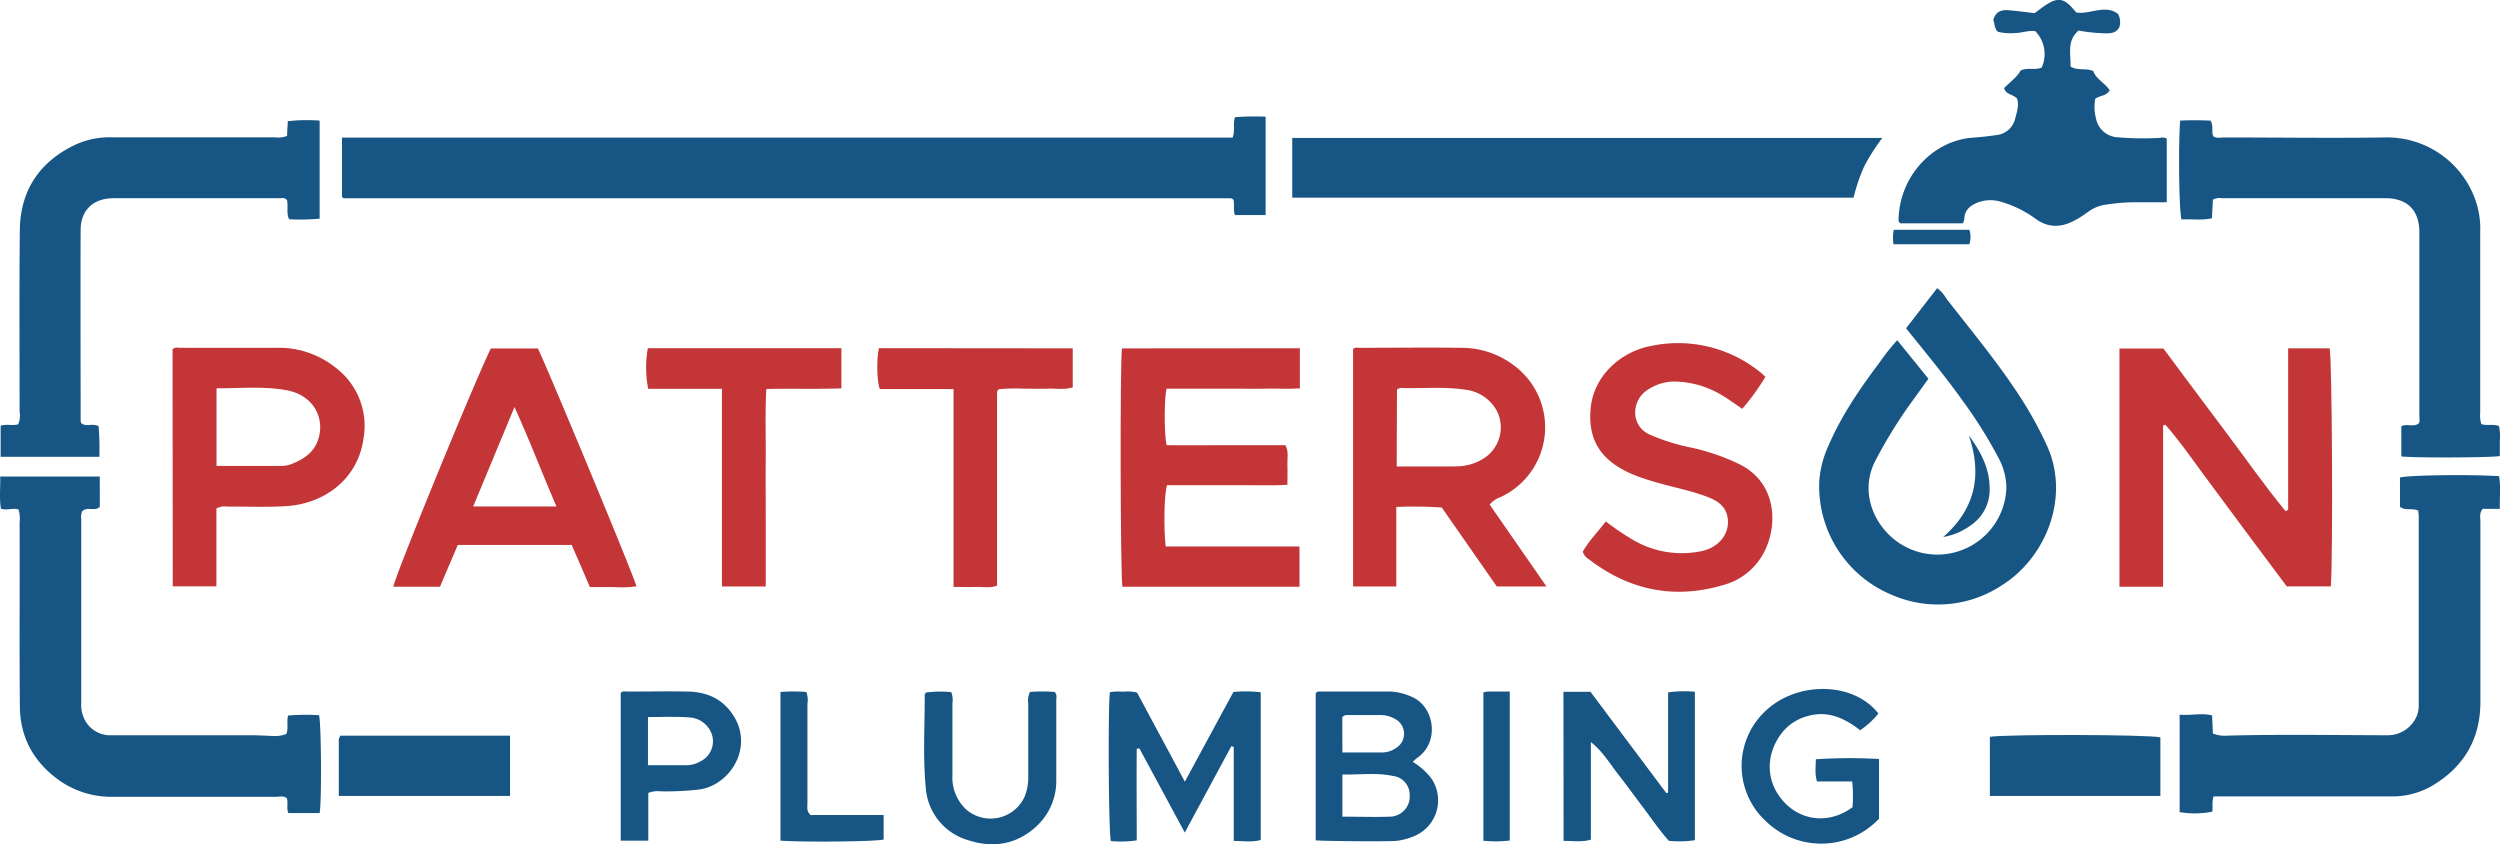
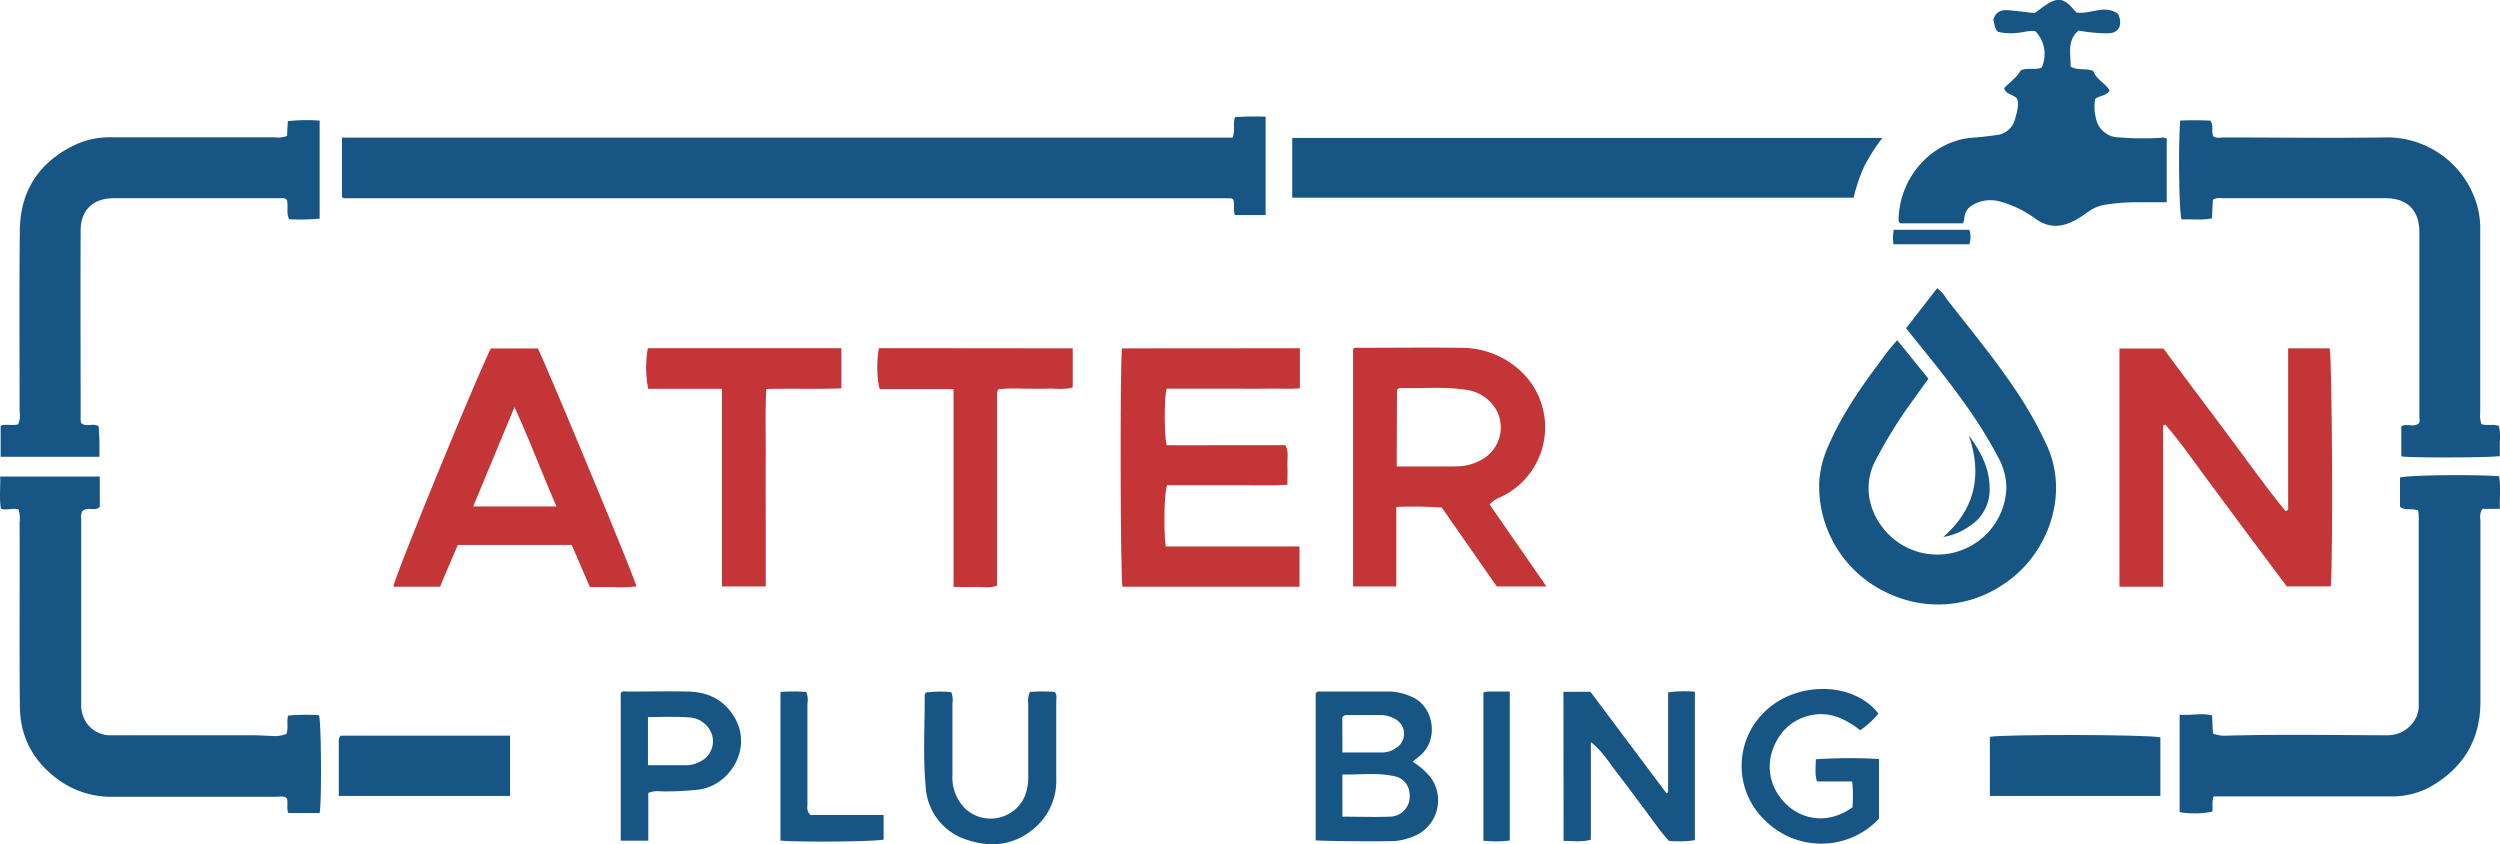
<svg xmlns="http://www.w3.org/2000/svg" viewBox="0 0 549.67 185.59">
  <defs>
    <style>.cls-1{fill:#175684;}.cls-2{fill:#c33536;}</style>
  </defs>
  <g id="Layer_2" data-name="Layer 2">
    <g id="Layer_1-2" data-name="Layer 1">
      <path class="cls-1" d="M75.19,43.26v-13H271c.63-1.5,0-3,.55-4.5a61.83,61.83,0,0,1,6.72-.11V47.28h-6.75c-.41-1.14-.06-2.25-.31-3.31l-.14-.16a.73.73,0,0,0-.18-.14,3.69,3.69,0,0,0-.46-.08H76l-.23,0a.85.85,0,0,1-.23,0A2.56,2.56,0,0,1,75.19,43.26Z" />
      <path class="cls-1" d="M531.68,112.25c-1.41-.59-2.86.09-4-.82V105c1.7-.54,15.64-.72,21.79-.3.4,2.33.09,4.69.17,7.19h-3.78c-.78.95-.5,1.92-.5,2.81q0,19.82,0,39.63c0,8.4-3.84,14.57-11,18.66a17.41,17.41,0,0,1-8.71,2.11c-6.53,0-13,0-19.58,0H486.71c-.45,1.21-.11,2.31-.31,3.36a19.72,19.72,0,0,1-7.17.1V157.13c2.46.24,4.74-.43,7.14.16.06,1.34.12,2.64.18,4a7.39,7.39,0,0,0,3.21.45c11.72-.31,23.45-.1,35.18-.08a6.93,6.93,0,0,0,6.49-4.38,6.15,6.15,0,0,0,.37-2.27q0-20.75,0-41.5C531.8,113.15,531.73,112.77,531.68,112.25Z" />
      <path class="cls-1" d="M21.94,111.46c-1.14,1.08-2.82-.2-3.9,1a3.27,3.27,0,0,0-.18,1.63q0,20.28,0,40.57a6.79,6.79,0,0,0,.4,2.74,6.31,6.31,0,0,0,6.29,4.26c10.34,0,20.68,0,31,0,1.47,0,2.94.11,4.41.16a7.07,7.07,0,0,0,3-.44c.51-1.25,0-2.61.39-4.06a46.62,46.62,0,0,1,6.79-.07c.5,1.53.61,19.05.14,21.51H63.4c-.45-1,0-2.15-.33-3.24-.7-.63-1.59-.33-2.4-.33q-17.85,0-35.68,0a19.94,19.94,0,0,1-11.81-3.5c-5.68-4-8.74-9.43-8.81-16.32-.13-13.52,0-27.05-.06-40.57A6.51,6.51,0,0,0,4.06,112c-1.26-.37-2.5.28-3.85-.14-.4-2.3-.09-4.66-.17-7.08h21.9Z" />
      <path class="cls-1" d="M63.13,29.89c0-1.07.1-2.07.15-3.24a36.22,36.22,0,0,1,7-.13V48.08a48.65,48.65,0,0,1-6.71.13c-.69-1.44-.13-2.88-.48-4.22-.47-.61-1.13-.41-1.72-.41q-18.19,0-36.39,0c-4.48,0-7.24,2.62-7.25,7-.06,13.92,0,27.83,0,41.75a4.71,4.71,0,0,0,.09.67c1.12,1,2.61-.07,3.87.73a66.86,66.86,0,0,1,.16,6.7H.14V93.61c1.27-.46,2.63.08,3.87-.34a4.93,4.93,0,0,0,.3-2.77c0-13.3-.09-26.59.05-39.88.1-8.84,4.4-15.17,12.41-18.9a18.3,18.3,0,0,1,7.94-1.53q17.85,0,35.69,0A5.7,5.7,0,0,0,63.13,29.89Z" />
      <path class="cls-1" d="M545.56,93.24c1.33.45,2.63-.11,3.9.45a12.07,12.07,0,0,1,.17,3.4c0,1.08,0,2.15,0,3.18-2,.37-19.24.42-21.66.08V93.73c1.21-.67,2.56.23,3.76-.57.41-.44.21-1.09.21-1.68q0-20.19,0-40.36c0-4.9-2.62-7.53-7.47-7.54q-18,0-35.92,0a3.06,3.06,0,0,0-2,.32c-.07,1.25-.14,2.61-.22,4.1-2.28.49-4.5.13-6.68.25-.54-1.76-.73-15.36-.31-21.73,2.24-.13,4.51-.08,6.68,0,.73,1.2.15,2.37.6,3.43.74.54,1.63.27,2.45.27,11.74,0,23.49.17,35.23,0a20.59,20.59,0,0,1,20.42,15.24,19.19,19.19,0,0,1,.6,5.54q0,19.82,0,39.65A6.83,6.83,0,0,0,545.56,93.24Z" />
      <path class="cls-1" d="M284.12,43.46V30.32H413.88a42.18,42.18,0,0,0-4,6.26,39.24,39.24,0,0,0-2.34,6.88Z" />
      <path class="cls-1" d="M419.08,72.18l6.84-8.82a6.94,6.94,0,0,1,2,2.26c5,6.44,10.21,12.71,14.79,19.46A86.29,86.29,0,0,1,450.07,98c5.16,11.38-.3,24.59-9.79,30.6A25.43,25.43,0,0,1,416,130.81a25.85,25.85,0,0,1-16-25.07,22.71,22.71,0,0,1,2.06-7.84c2.86-6.6,6.89-12.48,11.19-18.2a46.78,46.78,0,0,1,3.89-4.9L424,83.27c-1.52,2.11-3,4.16-4.5,6.24a105.81,105.81,0,0,0-7.13,11.72c-3.55,6.73-.51,14.11,4.82,17.91a15.18,15.18,0,0,0,23.95-11.92,14.19,14.19,0,0,0-1.92-6.88,97.36,97.36,0,0,0-7.68-12.21C427.69,82.71,423.42,77.58,419.08,72.18Z" />
      <path class="cls-2" d="M503.09,112.1V76.59h9.12c.55,1.8.76,45.53.27,52.34h-9.69c-2.84-3.8-5.81-7.76-8.77-11.74s-6-8.13-9-12.14-5.68-8-8.93-11.68l-.49.18V129H466V76.63h9.67c4.33,5.8,8.79,11.85,13.32,17.84s8.76,12.14,13.53,17.9Z" />
      <path class="cls-1" d="M447.49,6.85c-1.52-.2-2.86.37-4.26.4A12,12,0,0,1,439.31,7c-.89-.74-.69-1.85-1.05-2.58.53-2.06,2-2.3,3.52-2.16,1.85.16,3.7.42,5.56.63.86-.62,1.65-1.25,2.48-1.8,2.59-1.7,4-1.48,6,.86.24.3.51.57.73.81,3.12.43,6.32-1.86,9.15.32a3.79,3.79,0,0,1,.3,2.84c-.62,1.24-1.66,1.39-2.8,1.41A37,37,0,0,1,457,6.72c-2.64,2.3-1.65,5.18-1.75,7.9,1.56,1,3.32.27,5,1,.61,1.8,2.59,2.63,3.6,4.23-.75,1.31-2.17,1.11-3.17,1.88a9.94,9.94,0,0,0,.16,4.3,5.13,5.13,0,0,0,5,4.17,64.11,64.11,0,0,0,9.09.11,2,2,0,0,1,1.47.16v14c-2.45,0-4.76,0-7.08,0A42.34,42.34,0,0,0,463,45a8.32,8.32,0,0,0-3.66,1.42c-1,.7-2,1.44-3.11,2-2.88,1.59-5.73,1.76-8.55-.22a23.77,23.77,0,0,0-7.9-3.88,7.84,7.84,0,0,0-5,.23c-1.61.65-2.83,1.63-2.89,3.56a4.76,4.76,0,0,1-.3,1H417.85a.84.84,0,0,1-.42-.75c.18-9.79,7.72-17.53,16.41-18.1,1.7-.11,3.4-.32,5.09-.56a4.69,4.69,0,0,0,4.13-3.59c.43-1.53.91-3.12.41-4.46-1-1-2.42-.82-2.84-2.27,1.25-1.29,2.86-2.41,3.66-3.9,1.68-.7,3.24,0,4.61-.63A7.2,7.2,0,0,0,447.49,6.85Z" />
      <path class="cls-2" d="M327.53,110.94l12.48,18H329.09L317,111.59a90.84,90.84,0,0,0-10-.13c0,5.9,0,11.61,0,17.48h-9.5V76.76c.33-.44.91-.29,1.44-.29,7.46,0,14.92-.09,22.38,0a19.13,19.13,0,0,1,13.78,5.85,16.92,16.92,0,0,1-5.23,27A5.49,5.49,0,0,0,327.53,110.94Zm-20.44-8.38h11.19c.93,0,1.86,0,2.79-.06a11.09,11.09,0,0,0,4.63-1.4,8.08,8.08,0,0,0,3.49-10.6A9.06,9.06,0,0,0,322,85.66c-4.32-.64-8.67-.26-13-.33-.59,0-1.24-.2-1.85.34Z" />
      <path class="cls-2" d="M285.8,76.57v8.82c-2.53.18-5,0-7.44.06s-4.82,0-7.23,0H256.5c-.53,1.9-.57,10,0,12.43,4.32.06,8.72,0,13.12,0s8.69,0,13,0c.79,1.45.38,2.87.44,4.23s0,2.78,0,4.48c-3,.2-5.93.07-8.84.09s-5.91,0-8.86,0H256.6c-.62,1.65-.78,9.44-.31,13.47h29.43V129H246.79c-.45-1.57-.56-49.71-.1-52.4Z" />
      <path class="cls-2" d="M100.65,119.82C99.31,123,98,126,96.75,129H86.49c.24-2.12,17.65-44.63,21.43-52.39h10.33c1,1.66,20.94,49.51,21.69,52.3a24,24,0,0,1-5,.17c-1.7,0-3.41,0-5.24,0-1.32-3.08-2.64-6.12-4-9.27Zm3.39-8.47c6.21,0,12.12,0,18.31,0-3.18-7.35-5.87-14.46-9.23-21.85Z" />
-       <path class="cls-2" d="M37.94,76.76a1.79,1.79,0,0,1,1.44-.29q10.73,0,21.44,0A20,20,0,0,1,74,81a16,16,0,0,1,5.94,15.3c-1.18,9-8.59,14.54-17.26,15-4.18.24-8.38.06-12.58.09a4,4,0,0,0-2.52.41v17.11h-9.6Zm9.67,25.69c4.9,0,9.62,0,14.35,0a6.68,6.68,0,0,0,2.48-.56c2.49-1.05,4.64-2.51,5.53-5.28,1.52-4.73-1.06-9.61-6.71-10.76-5.11-1-10.33-.44-15.65-.48Z" />
-       <path class="cls-2" d="M388.14,82.89a51,51,0,0,1-5.08,7c-1.55-1.06-3-2.13-4.49-3a20.53,20.53,0,0,0-10.38-3,10.55,10.55,0,0,0-6.1,1.94c-3.29,2.21-3.74,7.71.61,9.72a45.66,45.66,0,0,0,9.31,2.9,47.38,47.38,0,0,1,10.3,3.55c7.92,3.84,8.53,12.32,6.15,18.11a14.28,14.28,0,0,1-9.59,8.53c-10.82,3.19-20.7,1.14-29.6-5.73A2.88,2.88,0,0,1,348,121.3c1.32-2.36,3.29-4.34,5.07-6.65a56.75,56.75,0,0,0,6.18,4.17,21.1,21.1,0,0,0,14.83,2.36c3.48-.71,5.79-3.27,5.85-6.29,0-2.61-1.24-4.32-4.18-5.5-3.61-1.45-7.45-2.15-11.17-3.22-3.51-1-7-2.09-10-4.35-4.18-3.15-5.35-7.4-4.81-12.35.76-6.82,6.45-12,12.92-13.34a28.74,28.74,0,0,1,24.88,6.16A5.13,5.13,0,0,1,388.14,82.89Z" />
      <path class="cls-2" d="M185,76.56v8.83c-5.48.2-10.88,0-16.51.14-.28,5-.1,9.81-.13,14.6s0,9.49,0,14.23v14.58h-9.63V85.49H142.52a24.14,24.14,0,0,1-.08-8.93Z" />
      <path class="cls-2" d="M235.86,76.59v8.57c-1.82.58-3.61.23-5.36.29s-3.74,0-5.6,0a38.9,38.9,0,0,0-5.3.12l-.19.23a1.06,1.06,0,0,0-.12.2,2.32,2.32,0,0,0-.07.46v42.3c-1.55.61-3.1.23-4.62.29s-3.1,0-4.95,0V85.55H193.44c-.66-1.75-.73-6.85-.17-9Z" />
-       <path class="cls-1" d="M250,152.27c3.51,6.56,7,13,10.51,19.6,3.67-6.79,7.17-13.26,10.68-19.73a28.19,28.19,0,0,1,6,.07v32.47c-1.89.56-3.8.21-5.93.22V164.21l-.52-.15c-3.34,6.17-6.67,12.35-10.24,19l-10-18.53-.57.13c-.06,6.67,0,13.35,0,20.11a23.38,23.38,0,0,1-5.69.15c-.48-1.67-.66-28.44-.22-32.71a10.52,10.52,0,0,1,2.92-.12A8.4,8.4,0,0,1,250,152.27Z" />
      <path class="cls-1" d="M310.62,167.51a14.92,14.92,0,0,1,4,3.51,8.53,8.53,0,0,1-3.51,12.74,14.23,14.23,0,0,1-4,1.11c-1.29.19-16.17.08-17.83-.11V152.41a1.05,1.05,0,0,1,.93-.37c5.12,0,10.24,0,15.37,0a12.55,12.55,0,0,1,4.7,1.12c5.15,2.07,6.33,10,1.37,13.43A12.56,12.56,0,0,0,310.62,167.51Zm-15.47,12.05c3.58,0,7,.12,10.39,0a4.43,4.43,0,0,0,4.39-4.94,4.11,4.11,0,0,0-3.61-4c-3.65-.79-7.35-.25-11.17-.33Zm0-14.12c3.1,0,6,0,8.82,0a5.29,5.29,0,0,0,3-1,3.65,3.65,0,0,0,0-6.22,6.47,6.47,0,0,0-3.74-1h-6.5c-.52,0-1.1-.13-1.6.49Z" />
      <path class="cls-1" d="M343.75,152.1h5.94l16.71,22.31.36-.18v-22a26.39,26.39,0,0,1,5.89-.14v32.64a23.17,23.17,0,0,1-5.71.15c-2.11-2.33-3.83-4.92-5.7-7.39s-3.6-4.86-5.46-7.25-3.43-5.07-6-7.08v21.45c-2.06.61-4,.23-6,.29Z" />
      <path class="cls-1" d="M475,162.12V175H437.51v-13C440.67,161.44,472.09,161.47,475,162.12Z" />
      <path class="cls-1" d="M413,156.89a18.85,18.85,0,0,1-4,3.67c-3.42-2.66-7.13-4.4-11.59-3.11a10.71,10.71,0,0,0-6,4.18c-3.45,4.94-3,10.87,1.19,15.07,3.75,3.74,9.65,4.51,14.71.78a31.71,31.71,0,0,0-.07-5.66H399.5c-.52-1.68-.26-3.2-.26-4.88a113.06,113.06,0,0,1,13.9-.06V180a17.46,17.46,0,0,1-24.79.64,16.53,16.53,0,0,1,.12-24.59C395.55,149.66,407.68,150,413,156.89Z" />
      <path class="cls-1" d="M74.49,175c0-4.27,0-8.34,0-12.42a2.07,2.07,0,0,1,.38-.83h37.27V175Z" />
      <path class="cls-1" d="M226.45,152.14a33.22,33.22,0,0,1,5.46,0c.55.67.33,1.31.33,1.91,0,5.75,0,11.5,0,17.25a13.61,13.61,0,0,1-4.4,10.42c-4.36,4-9.54,4.79-15,3a12.93,12.93,0,0,1-9.3-11.67c-.65-6.73-.19-13.5-.23-20.25,0-.13.13-.27.27-.54a25.82,25.82,0,0,1,5.56-.09,4.42,4.42,0,0,1,.27,2.42c0,5.28,0,10.56,0,15.85a9.59,9.59,0,0,0,3,7.52,8.21,8.21,0,0,0,12.88-2.82,11.43,11.43,0,0,0,.79-4.56q0-7.92,0-15.85A4.56,4.56,0,0,1,226.45,152.14Z" />
      <path class="cls-1" d="M142.54,174.35v10.49h-6.06v-32.5c.45-.47,1-.29,1.55-.29,4.42,0,8.85-.09,13.27,0,4,.1,7.37,1.49,9.74,4.95,4.92,7.16-.51,15.79-7.48,16.61a64.82,64.82,0,0,1-8.36.38A5.29,5.29,0,0,0,142.54,174.35Zm-.07-16.69v10.59c3,0,5.84,0,8.7,0a6.35,6.35,0,0,0,2.87-.87,4.9,4.9,0,0,0,2.21-6.56,5.58,5.58,0,0,0-4.89-3.09C148.44,157.51,145.5,157.66,142.47,157.66Z" />
      <path class="cls-1" d="M194.28,179.19v5.4c-1.76.45-17.73.62-22.68.24V152.14a35.9,35.9,0,0,1,5.68,0,4.87,4.87,0,0,1,.25,2.57c0,7.31,0,14.61,0,21.91,0,.83-.25,1.74.71,2.58Z" />
      <path class="cls-1" d="M326.15,152.23a5.77,5.77,0,0,1,1-.18c1.54,0,3.09,0,4.8,0v32.75a25.46,25.46,0,0,1-5.8.05Z" />
      <path class="cls-1" d="M432.88,95.74c2.6,3.52,4.59,7.22,4.58,11.69a9.44,9.44,0,0,1-4.21,8.11,14.15,14.15,0,0,1-6,2.53C434.3,111.9,435.86,104.43,432.88,95.74Z" />
      <path class="cls-1" d="M416.32,53.7a9.57,9.57,0,0,1,.05-3.17H433a5.13,5.13,0,0,1,0,3.17Z" />
    </g>
  </g>
</svg>